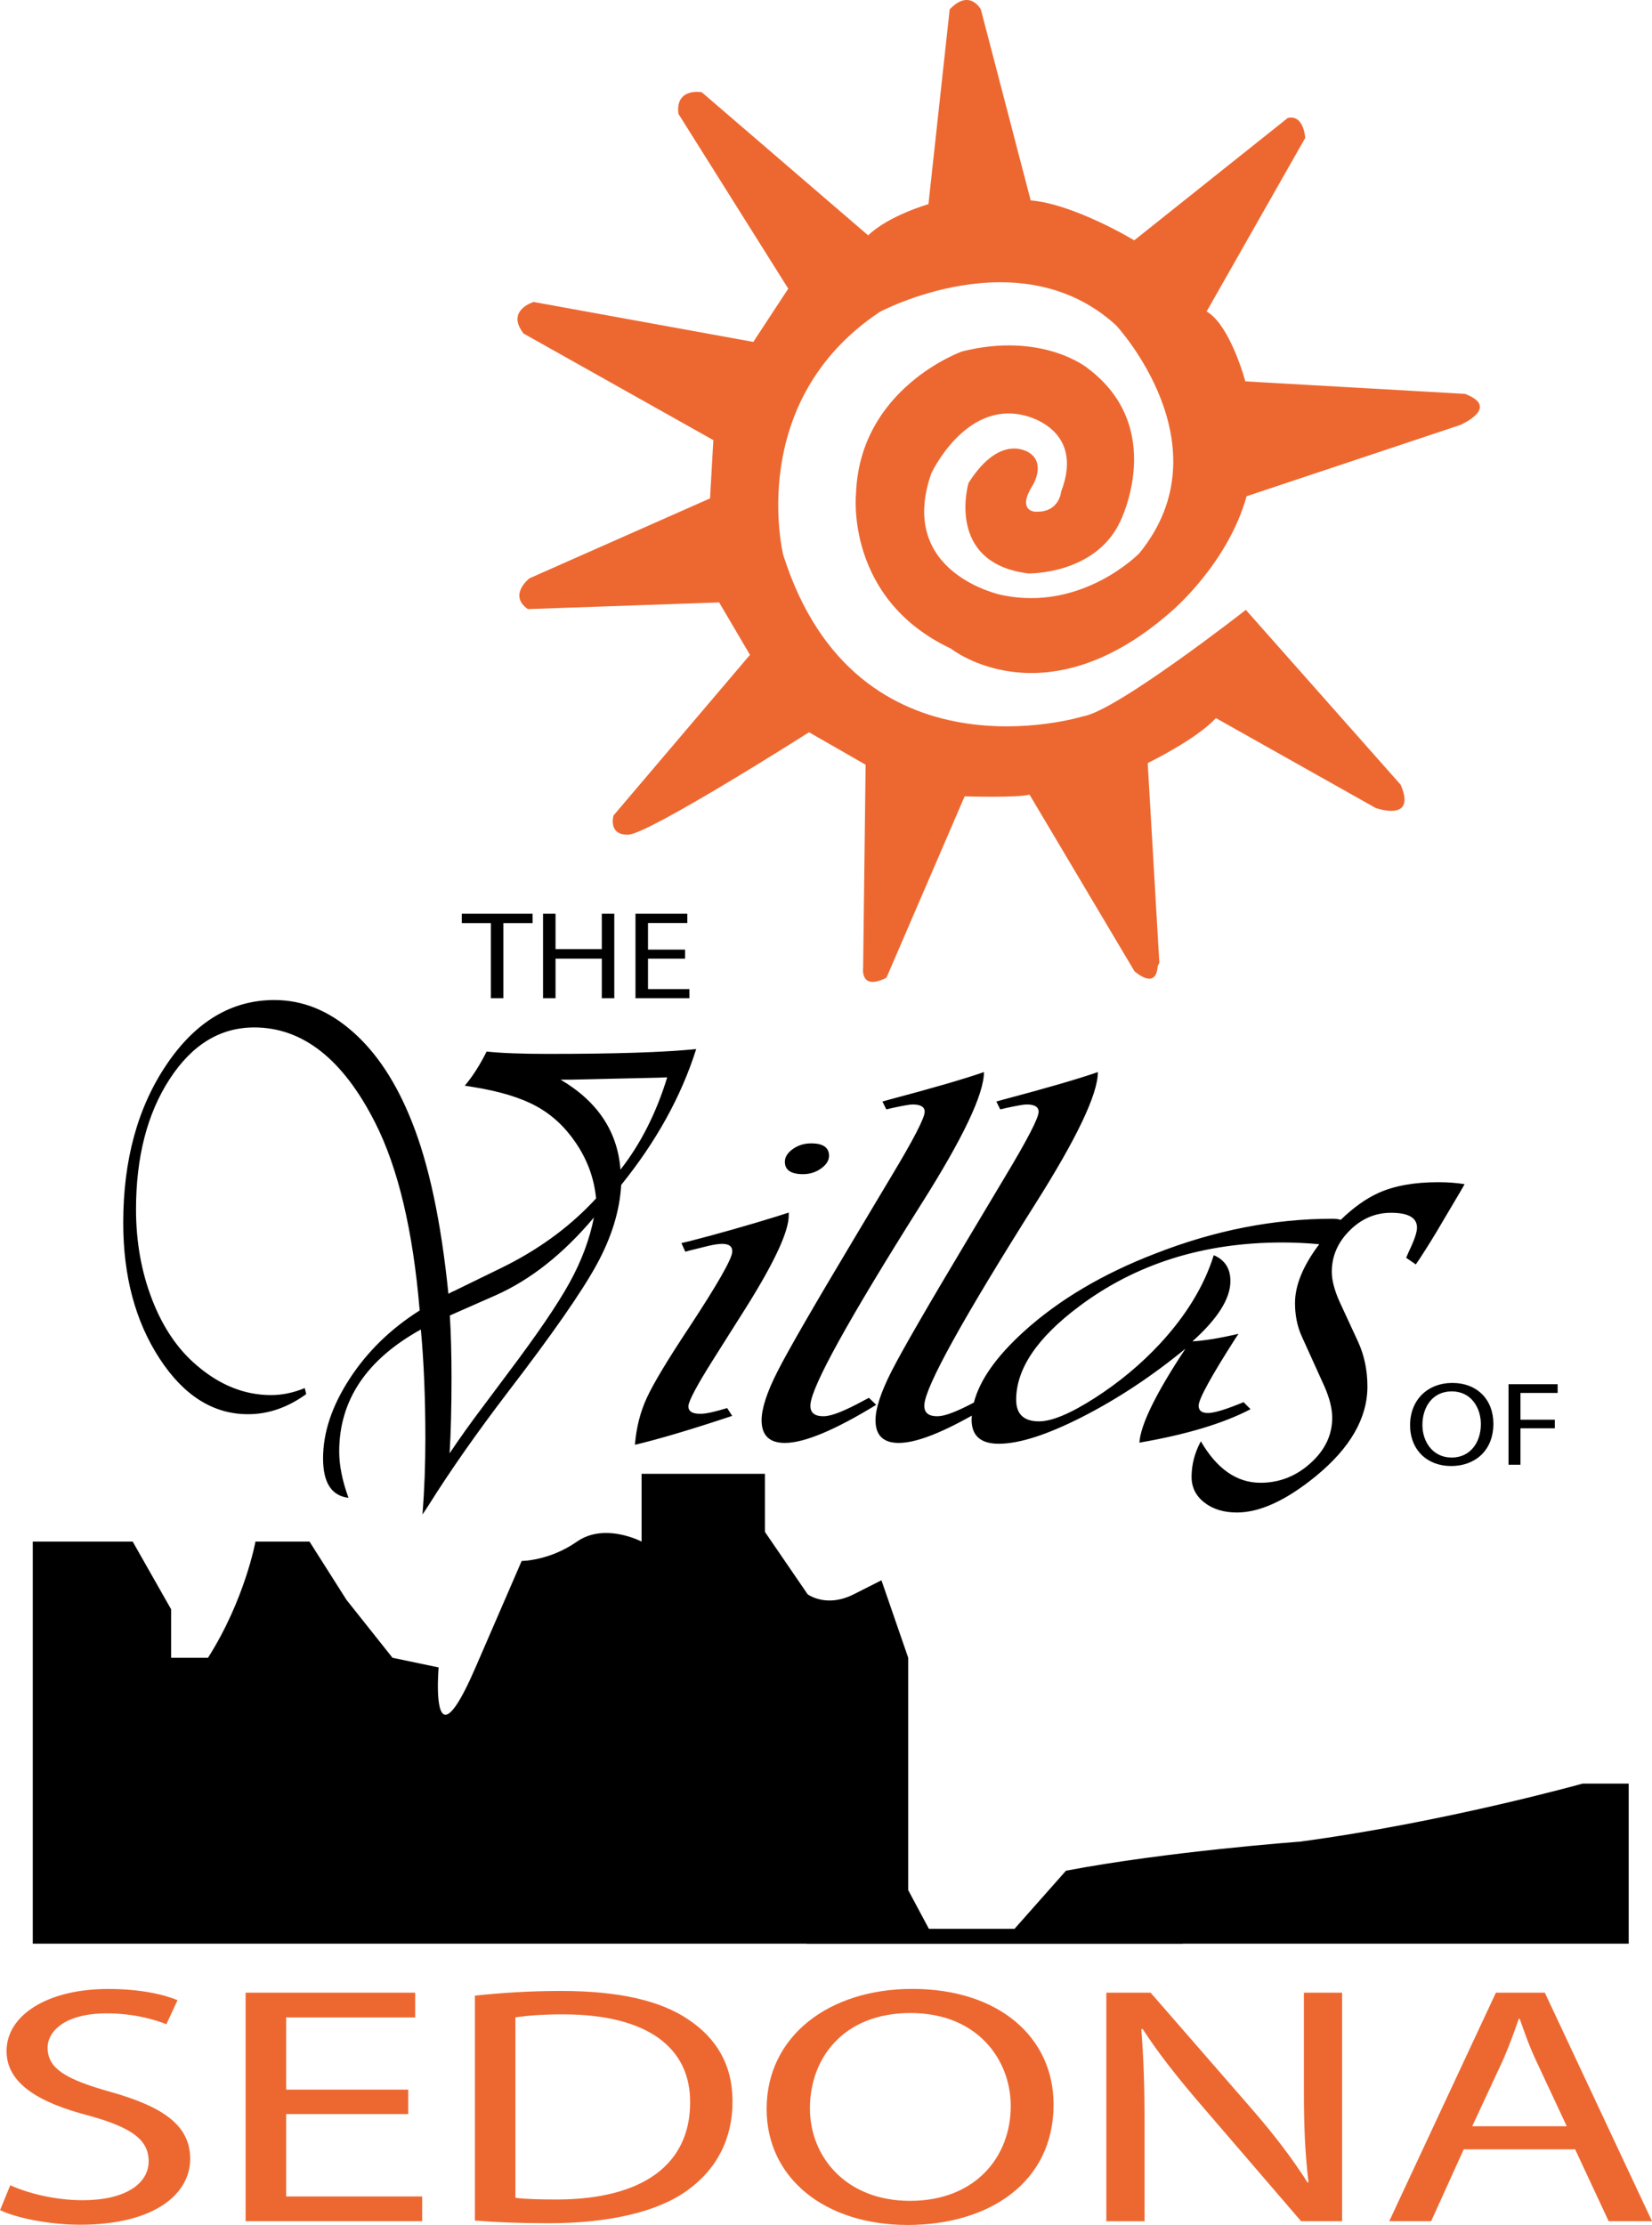
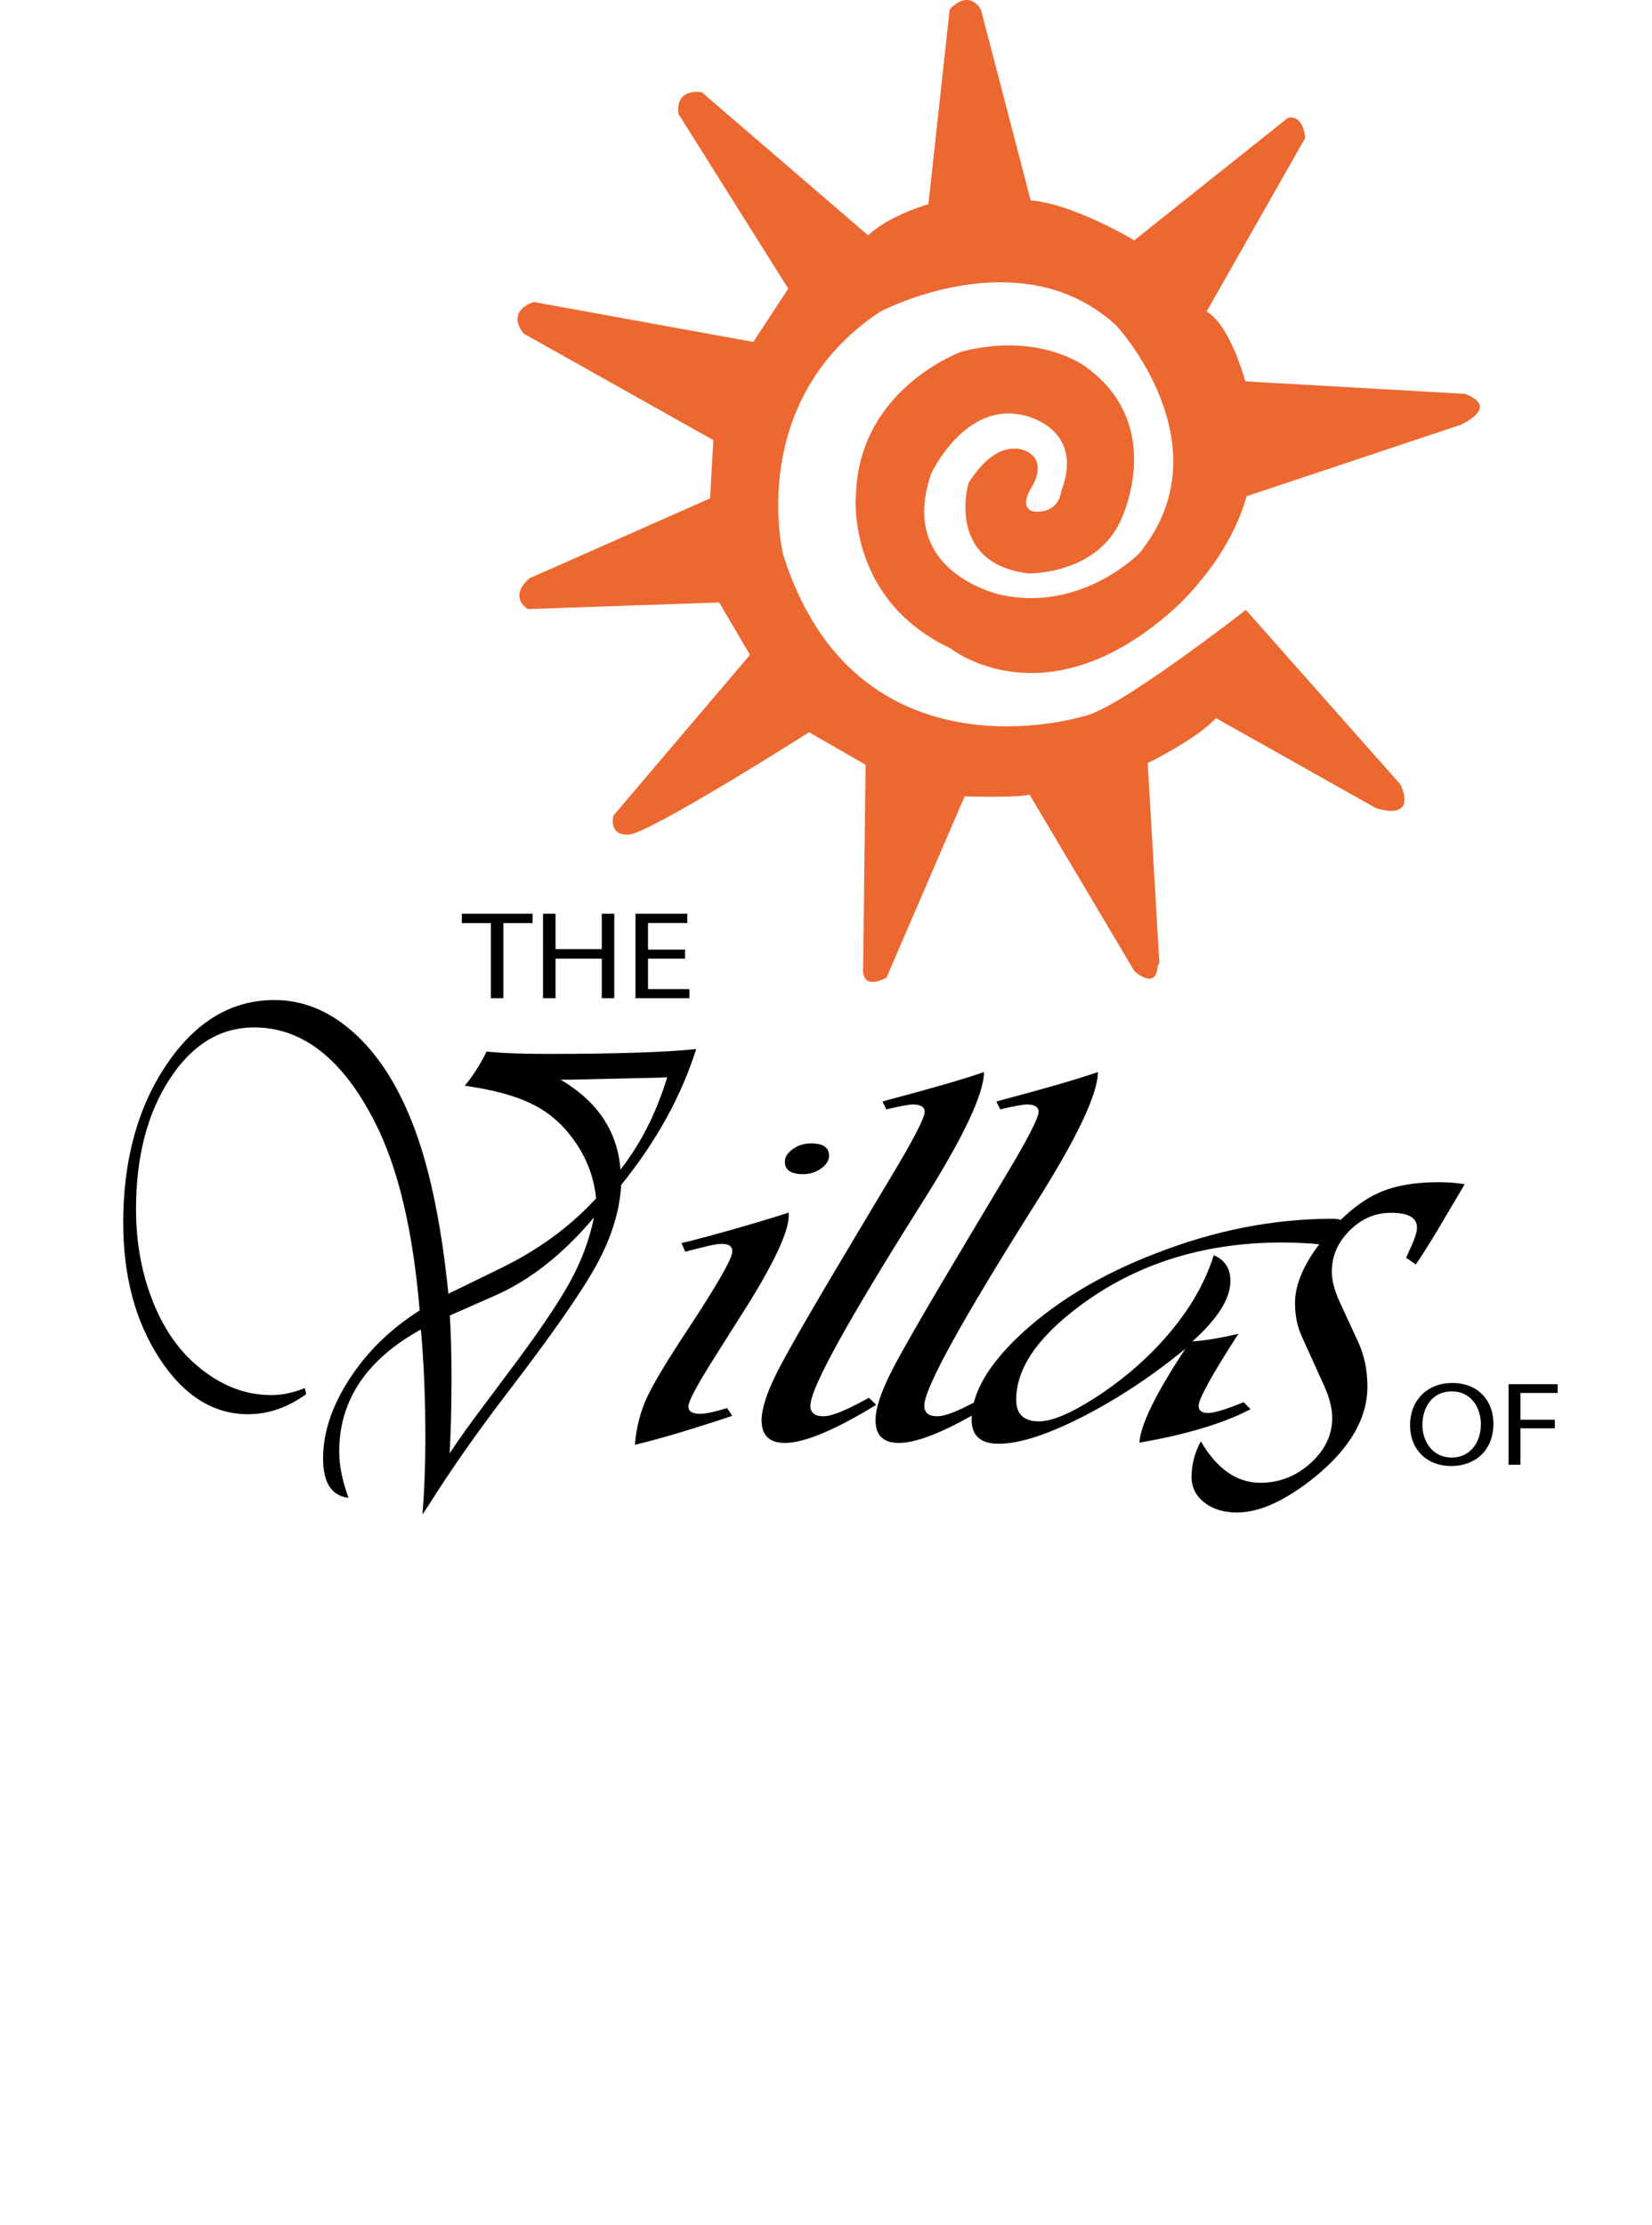
<svg xmlns="http://www.w3.org/2000/svg" viewBox="0 0 484.1 651.78" version="1.1" y="0" x="0" id="Layer_1" xml:space="preserve">
  <style>.st0{fill:#ed6831}</style>
-   <path class="st0" d="M3.01 640.15c5.32 2.39 13.11 4.38 21.3 4.38 12.15 0 19.25-4.68 19.25-11.42 0-6.26-4.92-9.84-17.34-13.31-15.02-3.87-24.3-9.54-24.3-18.97 0-10.43 11.88-18.18 29.77-18.18 9.41 0 16.25 1.59 20.34 3.28l-3.27 7.05c-3.01-1.19-9.15-3.18-17.47-3.18-12.57 0-17.34 5.46-17.34 10.04 0 6.27 5.6 9.33 18.3 12.92 15.56 4.37 23.48 9.82 23.48 19.67 0 10.32-10.51 19.28-32.22 19.28-8.88 0-18.57-1.9-23.49-4.28l2.99-7.28zm116.61-20.85H83.85v24.13h39.86v7.25H71.97v-66.95h49.7v7.24H83.85v21.17h35.77v7.16zm31.41 24.53c3.01.39 7.38.49 12.02.49 25.39 0 39.18-10.34 39.18-28.4.14-15.8-12.15-25.83-37.27-25.83-6.15 0-10.79.39-13.93.88v52.86zm-11.88-59.22c7.23-.79 15.84-1.38 25.26-1.38 17.07 0 29.22 2.88 37.28 8.35 8.19 5.46 12.97 13.21 12.97 24.04 0 10.92-4.64 19.86-13.24 26.03-8.61 6.25-22.8 9.63-40.69 9.63-8.46 0-15.57-.3-21.57-.79v-65.88h-.01zm98.19 33c0 14.3 10.66 27.11 29.35 27.11 18.85 0 29.5-12.61 29.5-27.81 0-13.31-9.56-27.21-29.36-27.21-19.66-.01-29.49 13.2-29.49 27.91zm71.4-1.1c0 23.05-19.24 35.27-42.73 35.27-24.3 0-41.36-13.72-41.36-33.98 0-21.25 18.16-35.17 42.73-35.17 25.12.01 41.36 14.01 41.36 33.88zm15.46 34.17v-66.95h12.97l29.49 33.88c6.83 7.84 12.15 14.89 16.52 21.75l.27-.1c-1.09-8.93-1.36-17.09-1.36-27.51v-28.02h11.2v66.95h-12.02l-29.22-33.97c-6.41-7.44-12.56-15.1-17.2-22.35l-.41.1c.68 8.45.96 16.49.96 27.62v28.61h-11.2v-.01zm134.92-27.82-9.01-19.27c-2.05-4.37-3.41-8.35-4.78-12.21h-.26c-1.37 3.97-2.87 8.04-4.64 12.11l-9.01 19.37h27.7zm-30.19 6.76-9.55 21.06H407.1l31.26-66.95h14.33l31.41 66.95h-12.7l-9.83-21.06h-32.64z" />
  <path d="M143.84 270.41h-8.52v-2.73h20.75v2.73h-8.57v22.01h-3.66v-22.01zm18.95-2.73v10.35h13.56v-10.35h3.66v24.74h-3.66v-11.59h-13.56v11.59h-3.66v-24.74h3.66zm37.96 13.15h-10.86v8.92h12.14v2.67h-15.81v-24.74h15.19v2.7h-11.52v7.8h10.86v2.65zm224.63 146.15c5.47 0 8.57-4.44 8.57-9.8 0-4.69-2.77-9.59-8.52-9.59s-8.61 4.73-8.61 9.83c0 4.96 3.09 9.55 8.52 9.55h.04v.01zm-.16 2.48c-7.09 0-12.01-4.82-12.01-11.96 0-7.49 5.23-12.38 12.37-12.38 7.33 0 12.04 4.92 12.04 11.94 0 8.07-5.58 12.4-12.35 12.4h-.05zm16.84-23.96h14.39v2.55h-10.9v7.84h10.07v2.51h-10.07v10.68h-3.49V405.5zm-206.73-61.54c1.96 0 3.73-.56 5.28-1.66 1.55-1.11 2.33-2.35 2.33-3.73 0-2.41-1.74-3.63-5.22-3.63-2.04 0-3.84.55-5.39 1.66-1.56 1.11-2.33 2.35-2.33 3.72-.01 2.43 1.77 3.64 5.33 3.64zm-18.27 41.54c9.38-14.66 14.07-24.47 14.07-29.43v-.86l-3.41 1.1c-8.7 2.69-17.25 5.12-25.65 7.28l-2.39.55 1.14 2.54c1.13-.32 1.86-.51 2.16-.57l4.77-1.18c1.59-.36 2.87-.55 3.86-.55 2.11 0 3.1.81 2.95 2.44-.16 2.11-4.31 9.39-12.49 21.84-6.44 9.71-10.62 16.66-12.54 20.85-1.93 4.19-3.08 8.77-3.47 13.73 7.12-1.69 16.61-4.51 28.5-8.47l-1.48-2.29c-3.48 1.06-5.98 1.62-7.49 1.67-2.65.1-3.94-.67-3.86-2.3.15-1.58 2.46-5.93 6.93-13.05l8.4-13.3zm37.57 23.98-1.36.71c-5.6 3.06-9.5 4.62-11.69 4.67-2.88.11-4.25-1.03-4.09-3.4.37-5.43 11.2-25.01 32.46-58.71 12.26-19.36 18.39-32.26 18.39-38.7-5.6 1.96-14.95 4.68-28.04 8.15l-1.71.48 1.13 2.3c.76-.16 1.33-.29 1.71-.4 3.18-.69 5.18-1.04 6.01-1.04 2.35 0 3.53.72 3.53 2.14 0 1.79-3.26 8.09-9.77 18.91l-10.78 18.04c-11.88 19.85-19.39 32.84-22.53 39.02-3.15 6.17-4.71 10.97-4.71 14.4 0 4.42 2.27 6.64 6.81 6.64 5.67 0 14.6-3.71 26.78-11.16l-2.14-2.05zm166.85-63.17c-7.04 0-12.88 1.05-17.54 3.15-3.67 1.66-7.36 4.3-11.06 7.89-.59-.21-1.36-.33-2.36-.33-17.26 0-34.59 3.4-51.99 10.21-15.44 5.95-28.27 13.57-38.49 22.82-8.1 7.35-12.97 14.28-14.65 20.81-4.92 2.61-8.41 3.95-10.43 4-2.88.11-4.25-1.03-4.09-3.4.38-5.43 11.2-25.01 32.46-58.71 12.26-19.36 18.39-32.26 18.39-38.7-5.6 1.96-14.95 4.68-28.04 8.15l-1.71.48 1.14 2.3c.76-.16 1.33-.29 1.71-.4 3.18-.69 5.18-1.04 6.02-1.04 2.35 0 3.52.72 3.52 2.14 0 1.79-3.26 8.09-9.76 18.91l-10.78 18.04c-11.88 19.85-19.39 32.84-22.54 39.02-3.15 6.17-4.72 10.97-4.72 14.4 0 4.42 2.28 6.64 6.82 6.64 4.8 0 11.94-2.67 21.39-7.99-.02.4-.05.79-.05 1.19 0 4.69 2.65 7.04 7.95 7.04 6.06 0 14.24-2.64 24.58-7.91 10.33-5.28 20.37-11.92 30.14-19.94-8.63 13.03-13.13 22.2-13.51 27.53 13.77-2.37 24.63-5.64 32.58-9.8l-2.04-2.06c-4.85 2-8.21 3.06-10.1 3.16-2.04.11-3.07-.61-3.07-2.14 0-1.89 3.59-8.46 10.78-19.7l.91-1.35c-5.37 1.26-9.87 2.01-13.51 2.22 7.41-6.64 11.13-12.53 11.13-17.65 0-3.7-1.63-6.23-4.88-7.59-2.8 8.97-8.07 17.62-15.78 25.95-5.6 6.03-11.96 11.3-19.07 15.87-7.12 4.56-12.57 6.85-16.35 6.85-4.47 0-6.7-2.12-6.7-6.33 0-9.03 6.13-18.13 18.39-27.31 16.65-12.5 36.52-18.76 59.6-18.76 3.52 0 7.13.17 10.82.51-4.73 6.27-7.1 12.02-7.1 17.25 0 3.52.64 6.73 1.93 9.63l6.7 14.79c1.51 3.43 2.27 6.5 2.27 9.17 0 5.06-2.12 9.49-6.36 13.3-4.24 3.83-9.12 5.74-14.65 5.74-6.96 0-12.79-4.06-17.48-12.15-1.82 3.36-2.72 6.84-2.72 10.43 0 3.05 1.24 5.56 3.74 7.5 2.5 1.96 5.68 2.93 9.55 2.93 6.72 0 14.45-3.55 23.15-10.66 10.06-8.25 15.09-17.01 15.09-26.25 0-4.74-.91-9.09-2.72-13.07l-5.46-11.8c-1.5-3.37-2.26-6.28-2.26-8.72 0-4.59 1.74-8.62 5.22-12.09 3.48-3.48 7.53-5.21 12.14-5.21 5.07 0 7.61 1.45 7.61 4.35 0 1.38-.8 3.71-2.39 7-.15.38-.41.99-.79 1.83l2.83 1.95 1.25-1.84c2.19-3.37 4.28-6.73 6.24-10.1l5.56-9.39 1.25-2.18c-2.41-.39-4.99-.58-7.71-.58zm-260.73-37.58c-7.97 0-14.02-.24-18.15-.69-2 3.99-4.13 7.32-6.4 10l2.51.4c7.7 1.24 13.83 3.1 18.4 5.58 4.56 2.48 8.42 6.04 11.58 10.69 3.43 5.03 5.43 10.48 5.98 16.36l-1.39 1.47c-7.23 7.52-15.97 13.78-26.22 18.81L133 378.21c-.09 0-.63.26-1.6.79-2.14-21.18-5.73-38.03-10.78-50.58-4.5-11.31-10.26-20.04-17.29-26.21-7.02-6.18-14.66-9.26-22.92-9.26-12.52 0-23.04 6.27-31.54 18.81-8.51 12.55-12.76 28.03-12.76 46.46 0 15.61 3.55 28.86 10.64 39.74 7.09 10.88 15.74 16.32 25.94 16.32 5.94 0 11.62-1.96 17.04-5.89l-.42-1.76c-3.38 1.38-6.67 2.05-9.87 2.05-7.79 0-15.1-2.93-21.91-8.81-5.52-4.71-9.84-11.11-12.97-19.21-3.13-8.1-4.7-16.89-4.7-26.37 0-15.35 3.28-28.08 9.84-38.16 6.56-10.11 14.83-15.15 24.8-15.15 14.19 0 25.99 9.28 35.4 27.83 6.77 13.32 11.13 31.69 13.08 55.08-8.49 5.36-15.33 12.02-20.52 19.99-5.19 7.98-7.79 15.75-7.79 23.33 0 7.12 2.48 10.98 7.45 11.56-1.81-4.96-2.72-9.48-2.72-13.53 0-15.04 7.98-26.95 23.93-35.78.88 9.55 1.32 20.19 1.32 31.95 0 7.58-.28 14.99-.84 22.25l1.74-2.64c6.44-10.27 14.23-21.37 23.37-33.34 12.89-16.79 21.52-29.18 25.91-37.19 4.38-8 6.78-15.79 7.2-23.37 10.3-12.75 17.62-26 21.98-39.8-9.41.95-23.84 1.41-43.26 1.41zm6.12 67.08c-3.52 6.37-9.6 15.28-18.22 26.71l-7.1 9.5c-3.61 4.78-6.88 9.35-9.8 13.72.37-6.01.56-13.38.56-22.15 0-7.05-.17-13.13-.49-18.23.83-.38 1.28-.58 1.32-.58l12.03-5.3c10.3-4.57 19.92-12.18 28.87-22.83-1.26 6.41-3.65 12.79-7.17 19.16zm14.95-33.17c-.84-11.17-6.68-19.96-17.53-26.36h2.92l12.66-.29 13.36-.3 2.29-.1c-3.2 10.45-7.77 19.47-13.7 27.05z" />
-   <path d="M477.27 522.49h-13.51s-40.55 11.35-82.89 17.01c0 0-38.76 2.84-68.5 8.51l-15.07 17.02h-25.1l-6.06-11.34v-68.07l-7.84-22.69-8.11 4.1c-2.7 1.37-5.11 1.82-7.11 1.82-4.01 0-6.41-1.82-6.41-1.82l-12.52-18.28v-17.01h-36.14v19.85s-4.8-2.52-10.41-2.52c-2.8 0-5.81.63-8.51 2.52-8.11 5.68-16.22 5.68-16.22 5.68l-13.52 31.19c-4.5 10.4-7.21 13.86-8.81 13.86-3.2 0-2-13.86-2-13.86l-13.52-2.83-13.52-17.01-.14-.23-10.66-16.8H74.86s-3.09 17.02-13.9 34.03H50.15v-14.18l-11.27-19.85H9.6v117.79h226.8v.04h110.2v-.04h130.67v-46.89z" />
  <path class="st0" d="m339.73 282.04-3.41-58.51s14.14-6.83 19.99-13.17l46.81 26.33s12.19 4.39 7.31-6.83l-45.35-51.2s-38.03 29.74-47.79 31.21c0 0-66.31 20.48-87.77-47.3 0 0-11.21-44.86 28.28-71.19 0 0 40.96-21.94 69.24 3.9 0 0 32.67 35.11 6.82 66.8 0 0-16.82 17.31-40.47 12.19 0 0-30.72-6.34-20.48-35.6 0 0 9.75-20.97 26.82-17.07 0 0 18.53 3.41 11.22 22.43 0 0-.49 6.34-7.8 5.85 0 0-5.3-.31-.37-7.98 0 0 3.54-6.03-.98-9.14 0 0-8.35-6.46-17.98 8.72 0 0-6.95 23.41 17.49 26.51 0 0 19.5.43 26.88-15.06 0 0 14.08-27.67-9.69-45.23 0 0-13.17-10.61-36.57-4.75 0 0-29.99 10.61-31.09 41.69 0 0-3.29 30.72 27.79 45.35 0 0 27.43 21.94 64.73-10.97 0 0 16.46-13.9 21.94-33.65l62.54-20.85s12.07-5.12 1.46-9.14l-64.37-3.66s-4.39-16.46-11.34-20.48l28.89-50.83s-.37-6.95-5.12-5.85L332.38 70.4s-17.55-10.61-30.35-11.7l-14.6-55.94s-3.29-6.22-9.14 0l-6.22 57.05s-11.58 3.29-17.67 9.14l-48.76-41.93s-7.8-1.46-6.83 6.34l32.18 51.2-10.24 15.6-64.37-11.7s-8.29 2.44-2.93 9.26l55.59 31.21-.97 17.07-52.91 23.41s-6.34 4.88-.49 9.02l56.08-1.95 9.02 15.36-39.99 47.05s-1.71 5.85 4.39 5.61c6.1-.24 52.91-29.99 52.91-29.99l16.58 9.51-.73 59.49s-.98 6.83 6.83 2.92l22.92-53.15s15.12.49 19.02-.49l30.72 51.69s6.34 5.85 6.83-1.46" />
</svg>